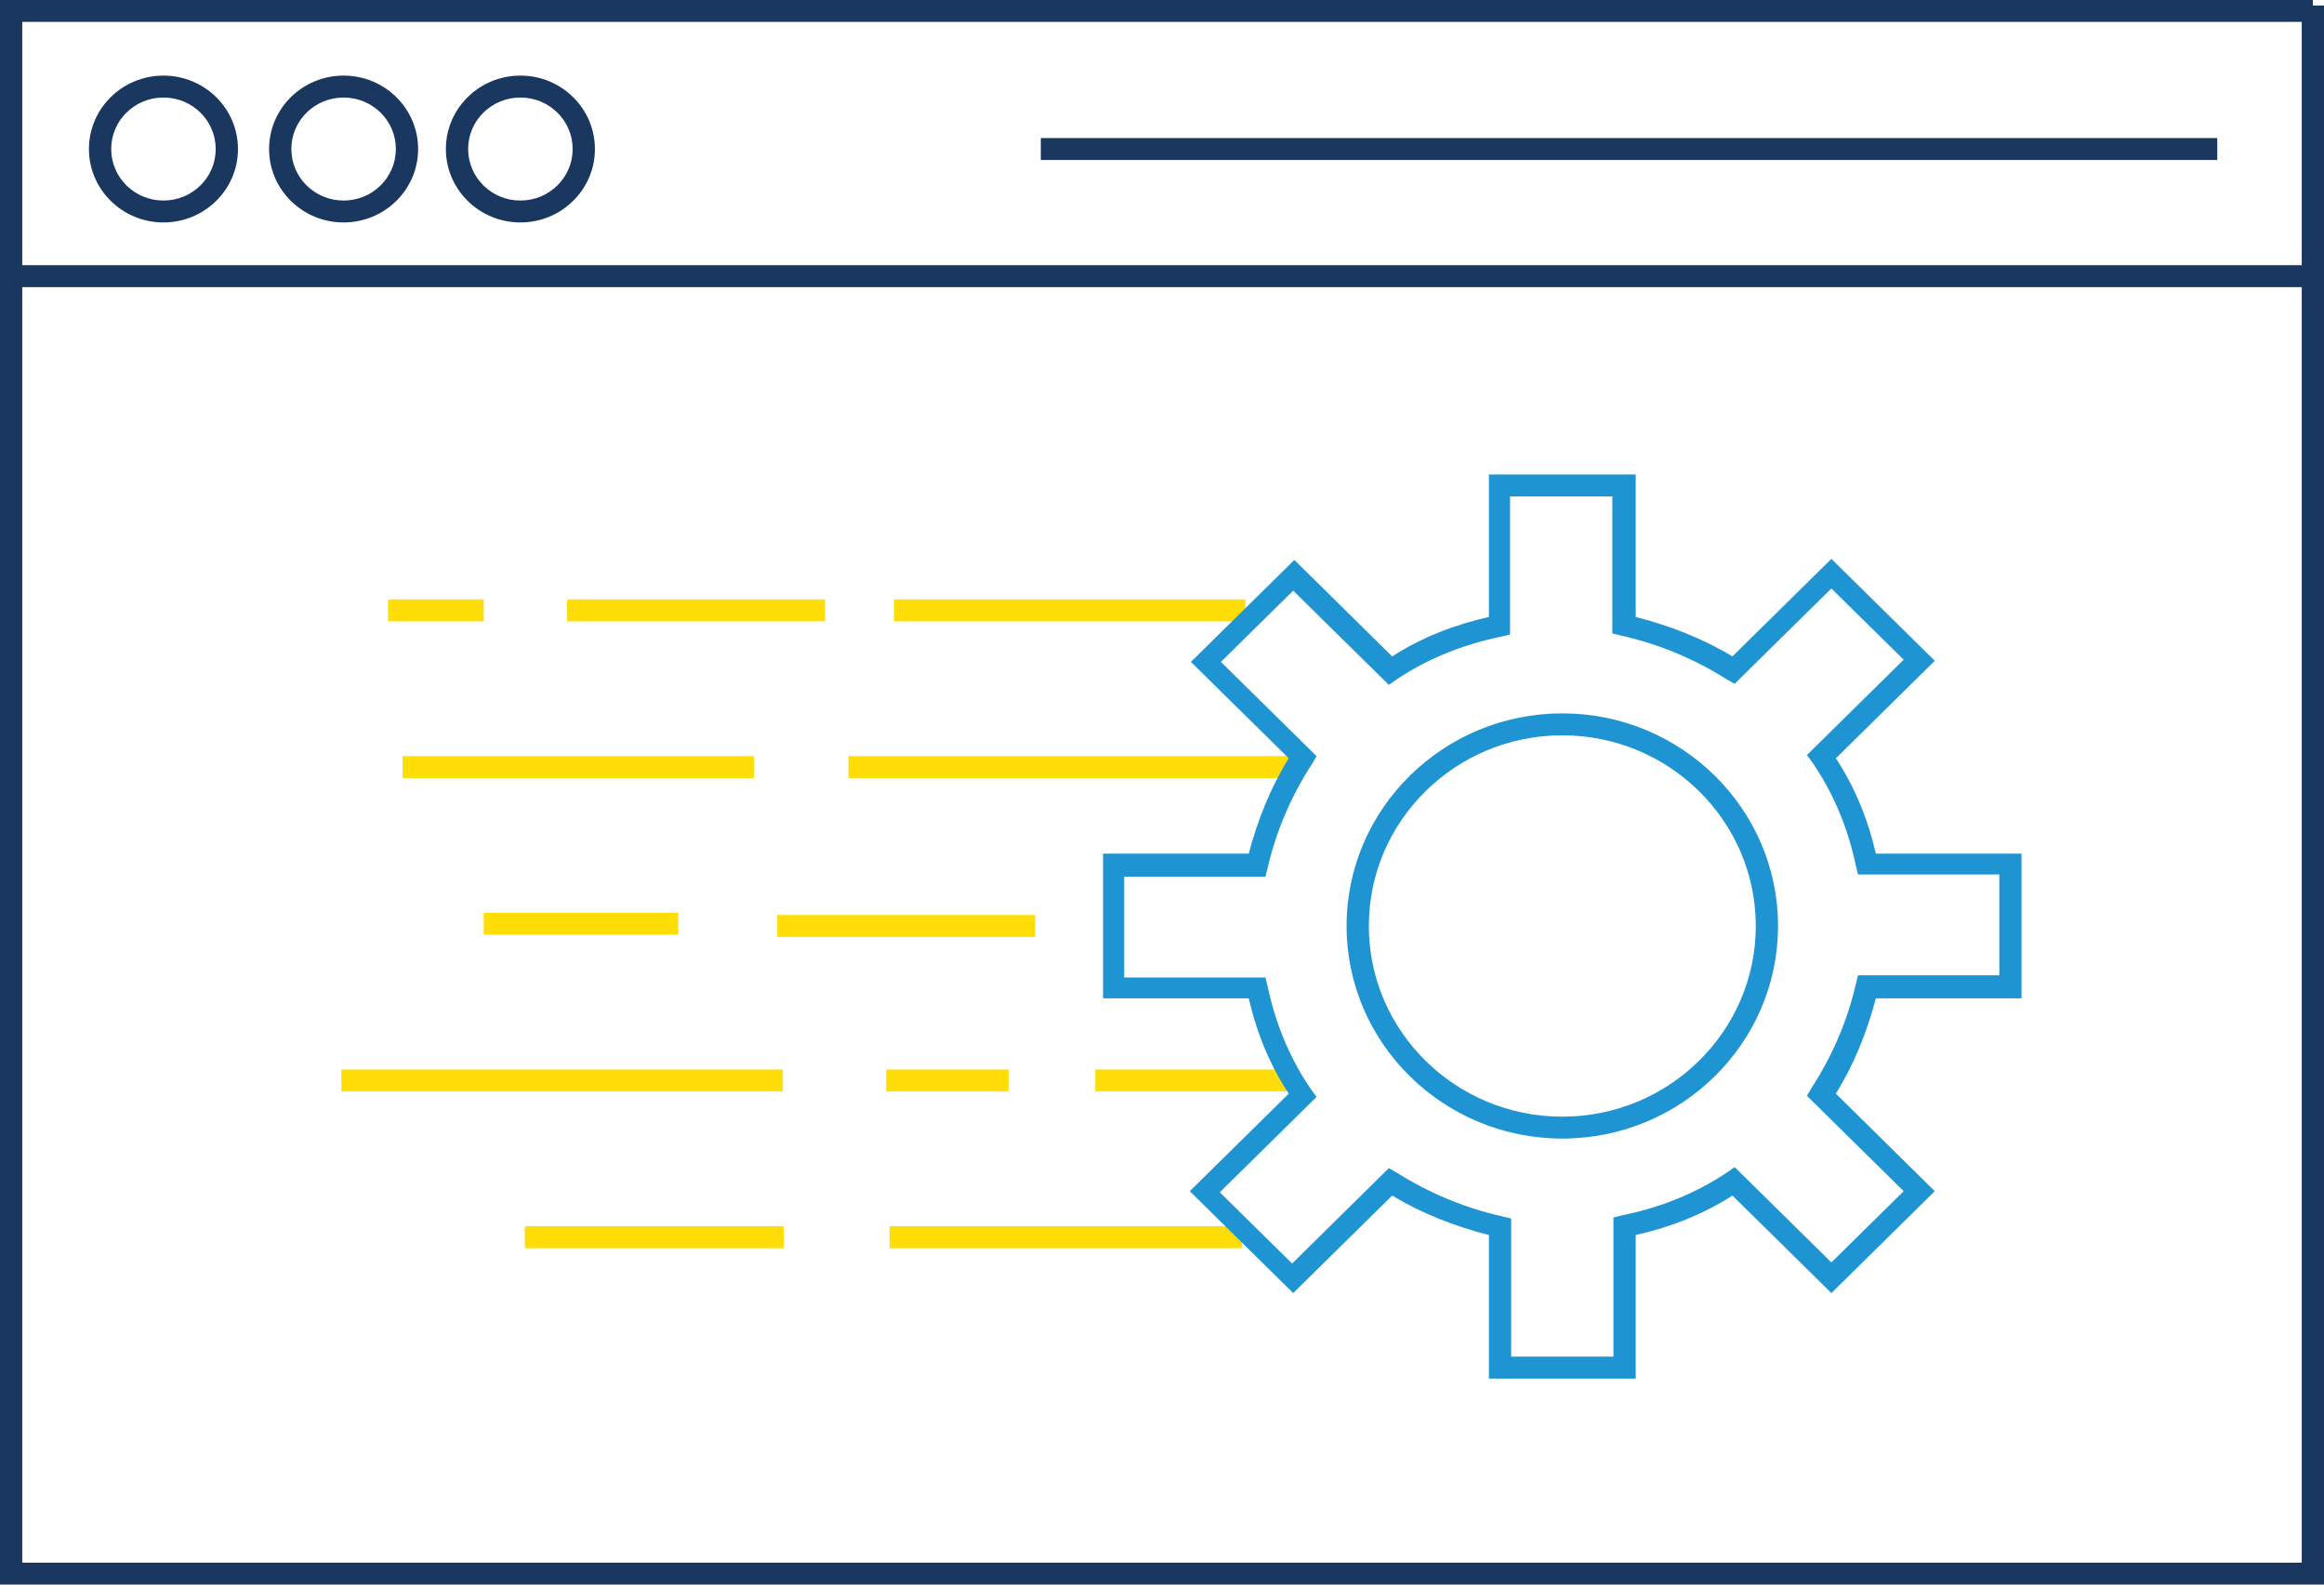
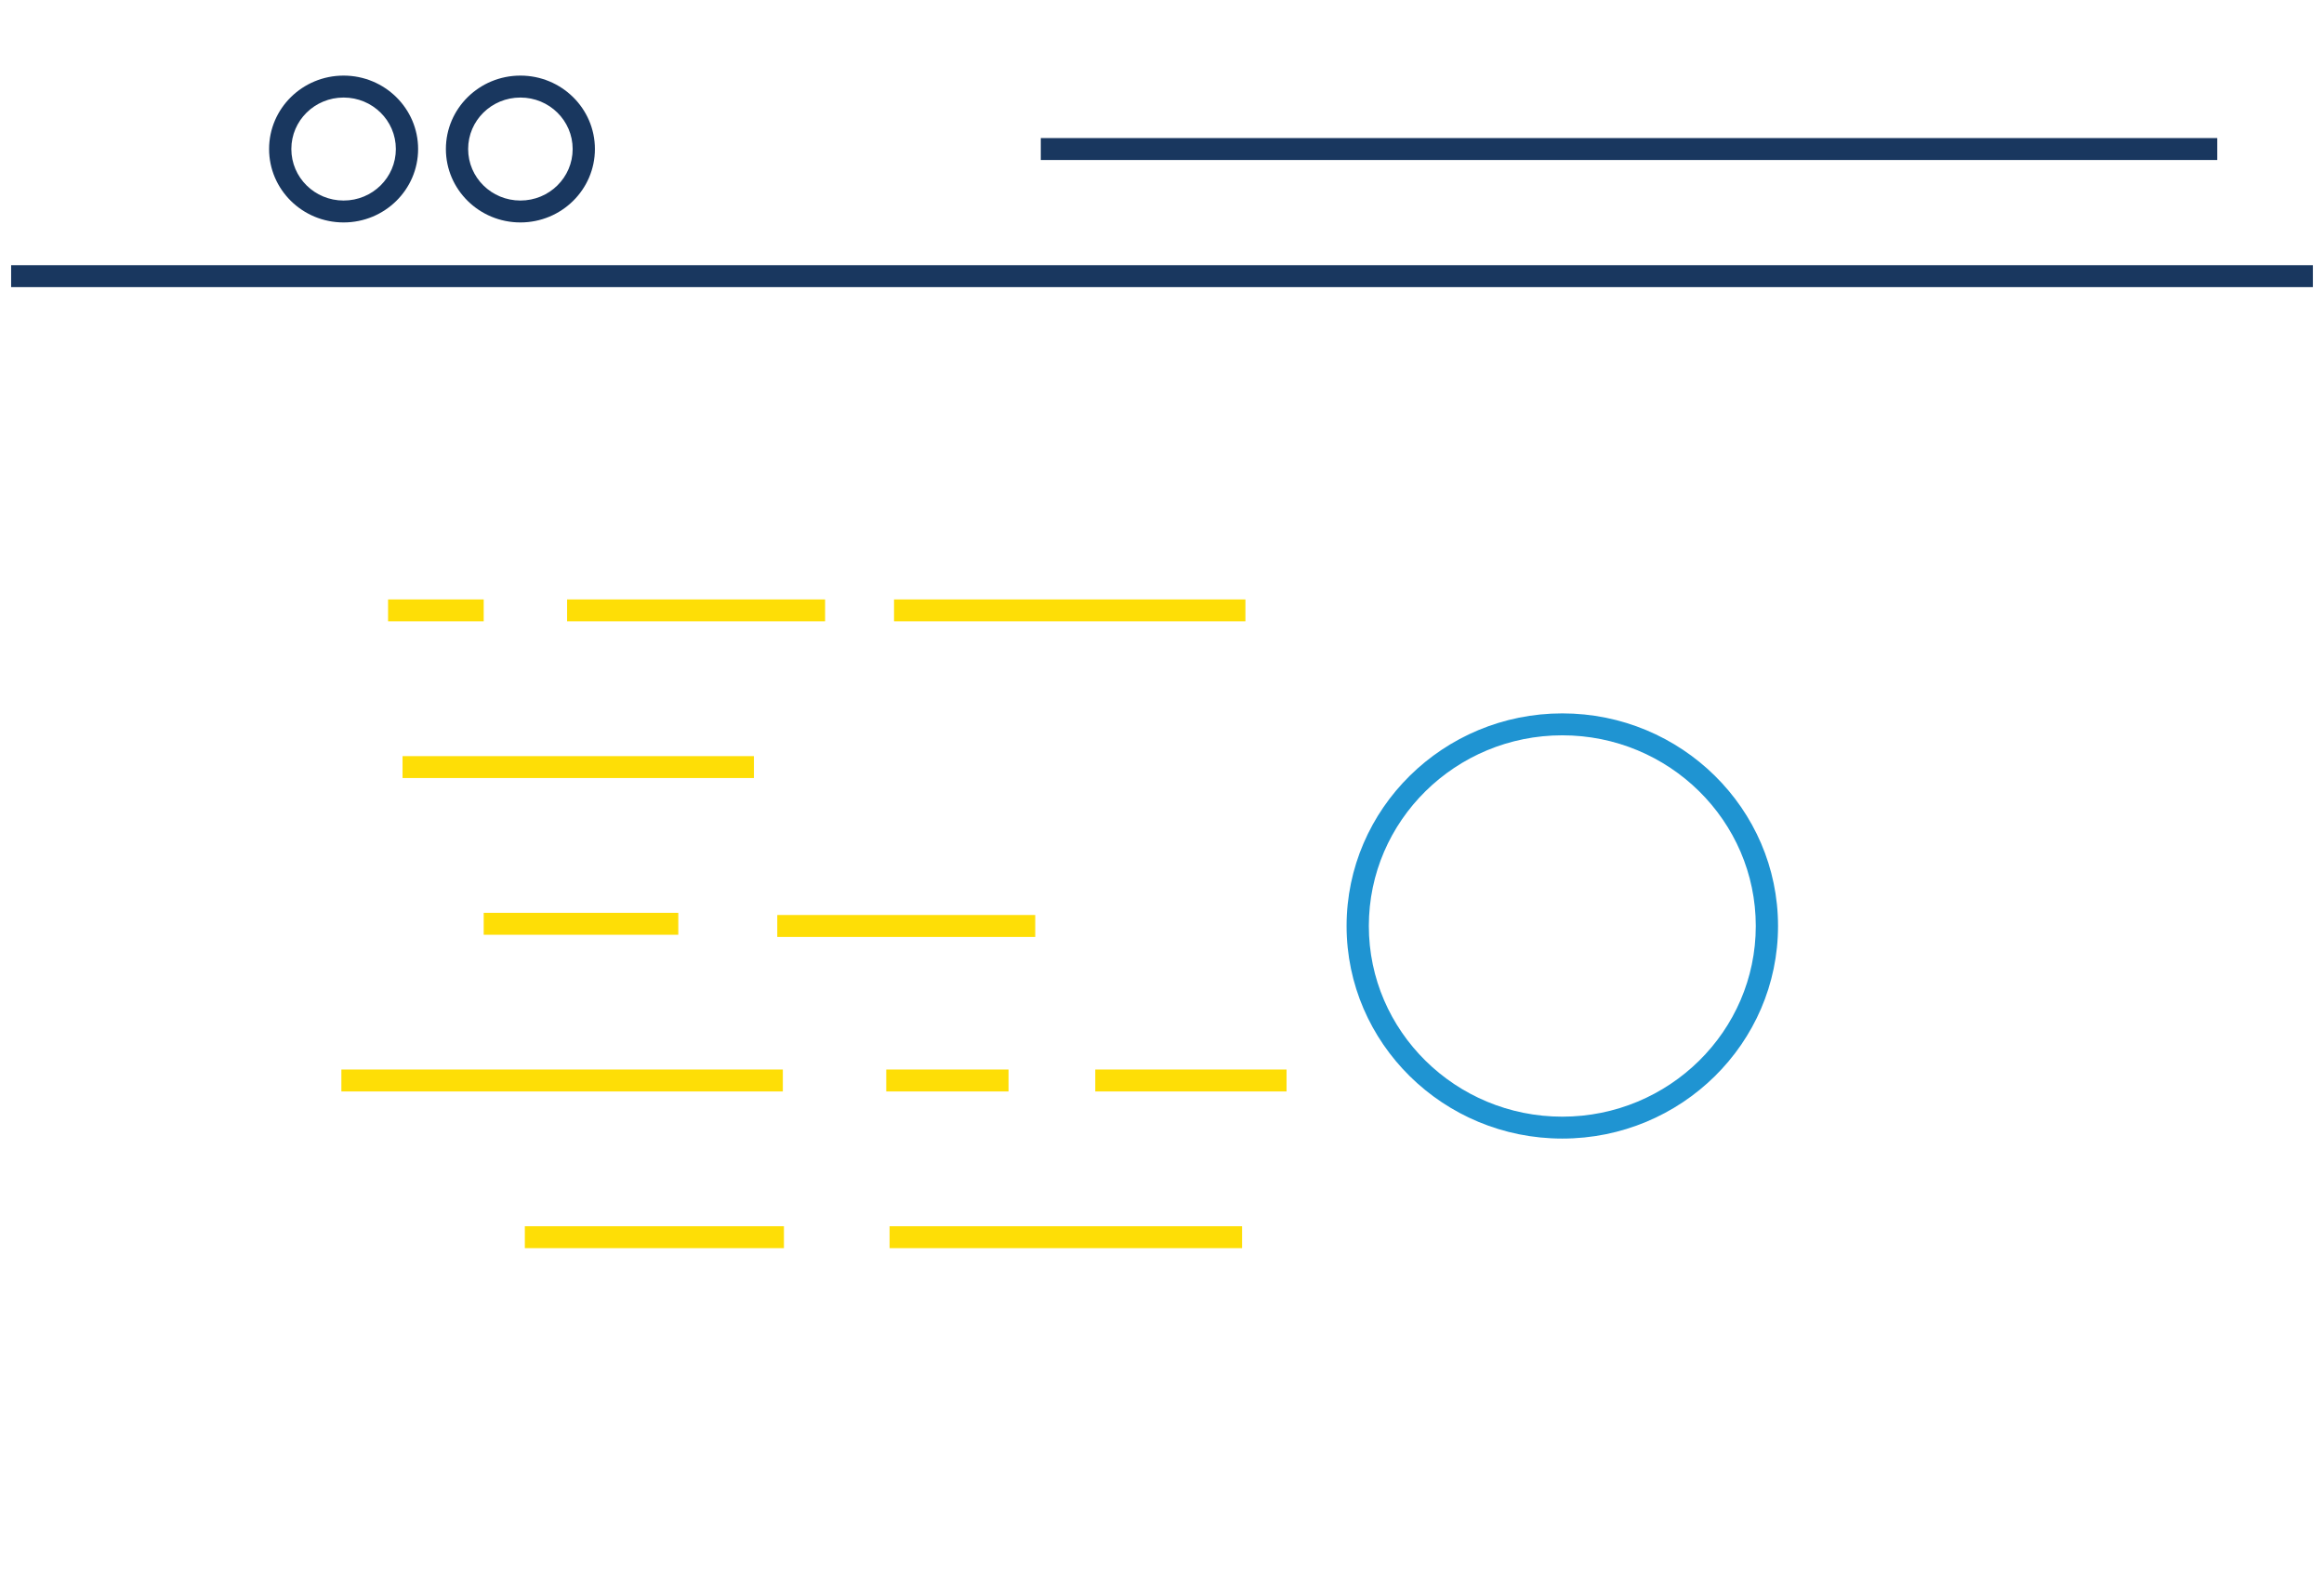
<svg xmlns="http://www.w3.org/2000/svg" width="66" height="45" viewBox="0 0 66 45" fill="none">
  <path d="M35.369 17.023H25.39V17.645H35.369V17.023Z" fill="#FEDE06" />
  <path d="M21.411 21.473H11.432V22.095H21.411V21.473Z" fill="#FEDE06" />
  <path d="M35.274 34.824H25.263V35.446H35.274V34.824Z" fill="#FEDE06" />
-   <path d="M36.632 21.473H24.095V22.095H36.632V21.473Z" fill="#FEDE06" />
  <path d="M22.232 30.373H9.695V30.996H22.232V30.373Z" fill="#FEDE06" />
  <path d="M23.432 17.023H16.105V17.645H23.432V17.023Z" fill="#FEDE06" />
  <path d="M19.263 25.923H13.737V26.546H19.263V25.923Z" fill="#FEDE06" />
  <path d="M36.537 30.373H31.105V30.996H36.537V30.373Z" fill="#FEDE06" />
  <path d="M28.642 30.373H25.169V30.996H28.642V30.373Z" fill="#FEDE06" />
  <path d="M29.4 25.985H22.074V26.608H29.4V25.985Z" fill="#FEDE06" />
  <path d="M22.263 34.824H14.905V35.446H22.263V34.824Z" fill="#FEDE06" />
  <path d="M13.737 17.023H11.021V17.645H13.737V17.023Z" fill="#FEDE06" />
-   <path d="M46.453 39.149H42.284V35.073C41.305 34.824 40.358 34.45 39.537 33.952L36.726 36.722L33.789 33.828L36.6 31.058C36.063 30.249 35.684 29.315 35.463 28.351H31.326V24.243H35.463C35.716 23.278 36.095 22.344 36.6 21.535L33.821 18.797L36.758 15.902L39.537 18.641C40.358 18.112 41.305 17.739 42.284 17.521V13.475H46.453V17.521C47.431 17.77 48.379 18.143 49.2 18.641L52.01 15.871L54.947 18.766L52.137 21.535C52.673 22.344 53.053 23.278 53.273 24.243H57.41V28.351H53.273C53.021 29.315 52.642 30.249 52.137 31.058L54.947 33.828L52.01 36.722L49.2 33.952C48.379 34.481 47.431 34.855 46.453 35.073V39.149ZM42.916 38.527H45.821V34.575L46.074 34.512C47.147 34.295 48.158 33.89 49.042 33.299L49.263 33.143L52.01 35.851L54.063 33.828L51.316 31.12L51.442 30.902C52.01 30.031 52.453 29.035 52.705 27.946L52.768 27.697H56.779V24.834H52.768L52.705 24.585C52.484 23.527 52.074 22.531 51.474 21.66L51.316 21.442L54.063 18.734L52.01 16.712L49.263 19.419L49.042 19.295C48.158 18.734 47.147 18.299 46.042 18.05L45.789 17.988V14.098H42.884V18.019L42.631 18.081C41.558 18.299 40.547 18.703 39.663 19.295L39.442 19.45L36.726 16.774L34.673 18.797L37.389 21.473L37.263 21.691C36.695 22.562 36.252 23.558 36 24.647L35.937 24.896H31.926V27.759H35.937L36 28.008C36.221 29.066 36.631 30.062 37.231 30.934L37.389 31.151L34.642 33.859L36.695 35.882L39.442 33.174L39.663 33.299C40.547 33.859 41.558 34.295 42.663 34.544L42.916 34.606V38.527Z" fill="#1F94D2" />
  <path d="M44.368 32.334C40.99 32.334 38.242 29.627 38.242 26.297C38.242 22.967 40.99 20.259 44.368 20.259C47.748 20.259 50.495 22.967 50.495 26.297C50.495 29.627 47.748 32.334 44.368 32.334ZM44.368 20.882C41.337 20.882 38.874 23.309 38.874 26.297C38.874 29.284 41.337 31.712 44.368 31.712C47.4 31.712 49.863 29.284 49.863 26.297C49.863 23.309 47.4 20.882 44.368 20.882Z" fill="#1F94D2" />
-   <path d="M66 45H0V0H65.684V0.156H66V45ZM0.632 44.378H65.368V0.622H0.632V44.378Z" fill="#19375F" />
  <path d="M65.684 7.531H0.316V8.154H65.684V7.531Z" fill="#19375F" />
-   <path d="M4.642 6.317C3.474 6.317 2.526 5.384 2.526 4.232C2.526 3.081 3.474 2.147 4.642 2.147C5.811 2.147 6.758 3.081 6.758 4.232C6.758 5.384 5.811 6.317 4.642 6.317ZM4.642 2.77C3.821 2.77 3.158 3.423 3.158 4.232C3.158 5.041 3.821 5.695 4.642 5.695C5.463 5.695 6.126 5.041 6.126 4.232C6.126 3.423 5.463 2.77 4.642 2.77Z" fill="#19375F" />
  <path d="M9.758 6.317C8.589 6.317 7.642 5.384 7.642 4.232C7.642 3.081 8.589 2.147 9.758 2.147C10.926 2.147 11.874 3.081 11.874 4.232C11.874 5.384 10.926 6.317 9.758 6.317ZM9.758 2.77C8.937 2.77 8.274 3.423 8.274 4.232C8.274 5.041 8.937 5.695 9.758 5.695C10.579 5.695 11.242 5.041 11.242 4.232C11.242 3.423 10.579 2.77 9.758 2.77Z" fill="#19375F" />
  <path d="M14.779 6.317C13.611 6.317 12.663 5.384 12.663 4.232C12.663 3.081 13.611 2.147 14.779 2.147C15.947 2.147 16.895 3.081 16.895 4.232C16.895 5.384 15.947 6.317 14.779 6.317ZM14.779 2.77C13.958 2.77 13.295 3.423 13.295 4.232C13.295 5.041 13.958 5.695 14.779 5.695C15.6 5.695 16.263 5.041 16.263 4.232C16.263 3.423 15.6 2.77 14.779 2.77Z" fill="#19375F" />
  <path d="M62.969 3.921H29.558V4.544H62.969V3.921Z" fill="#19375F" />
</svg>